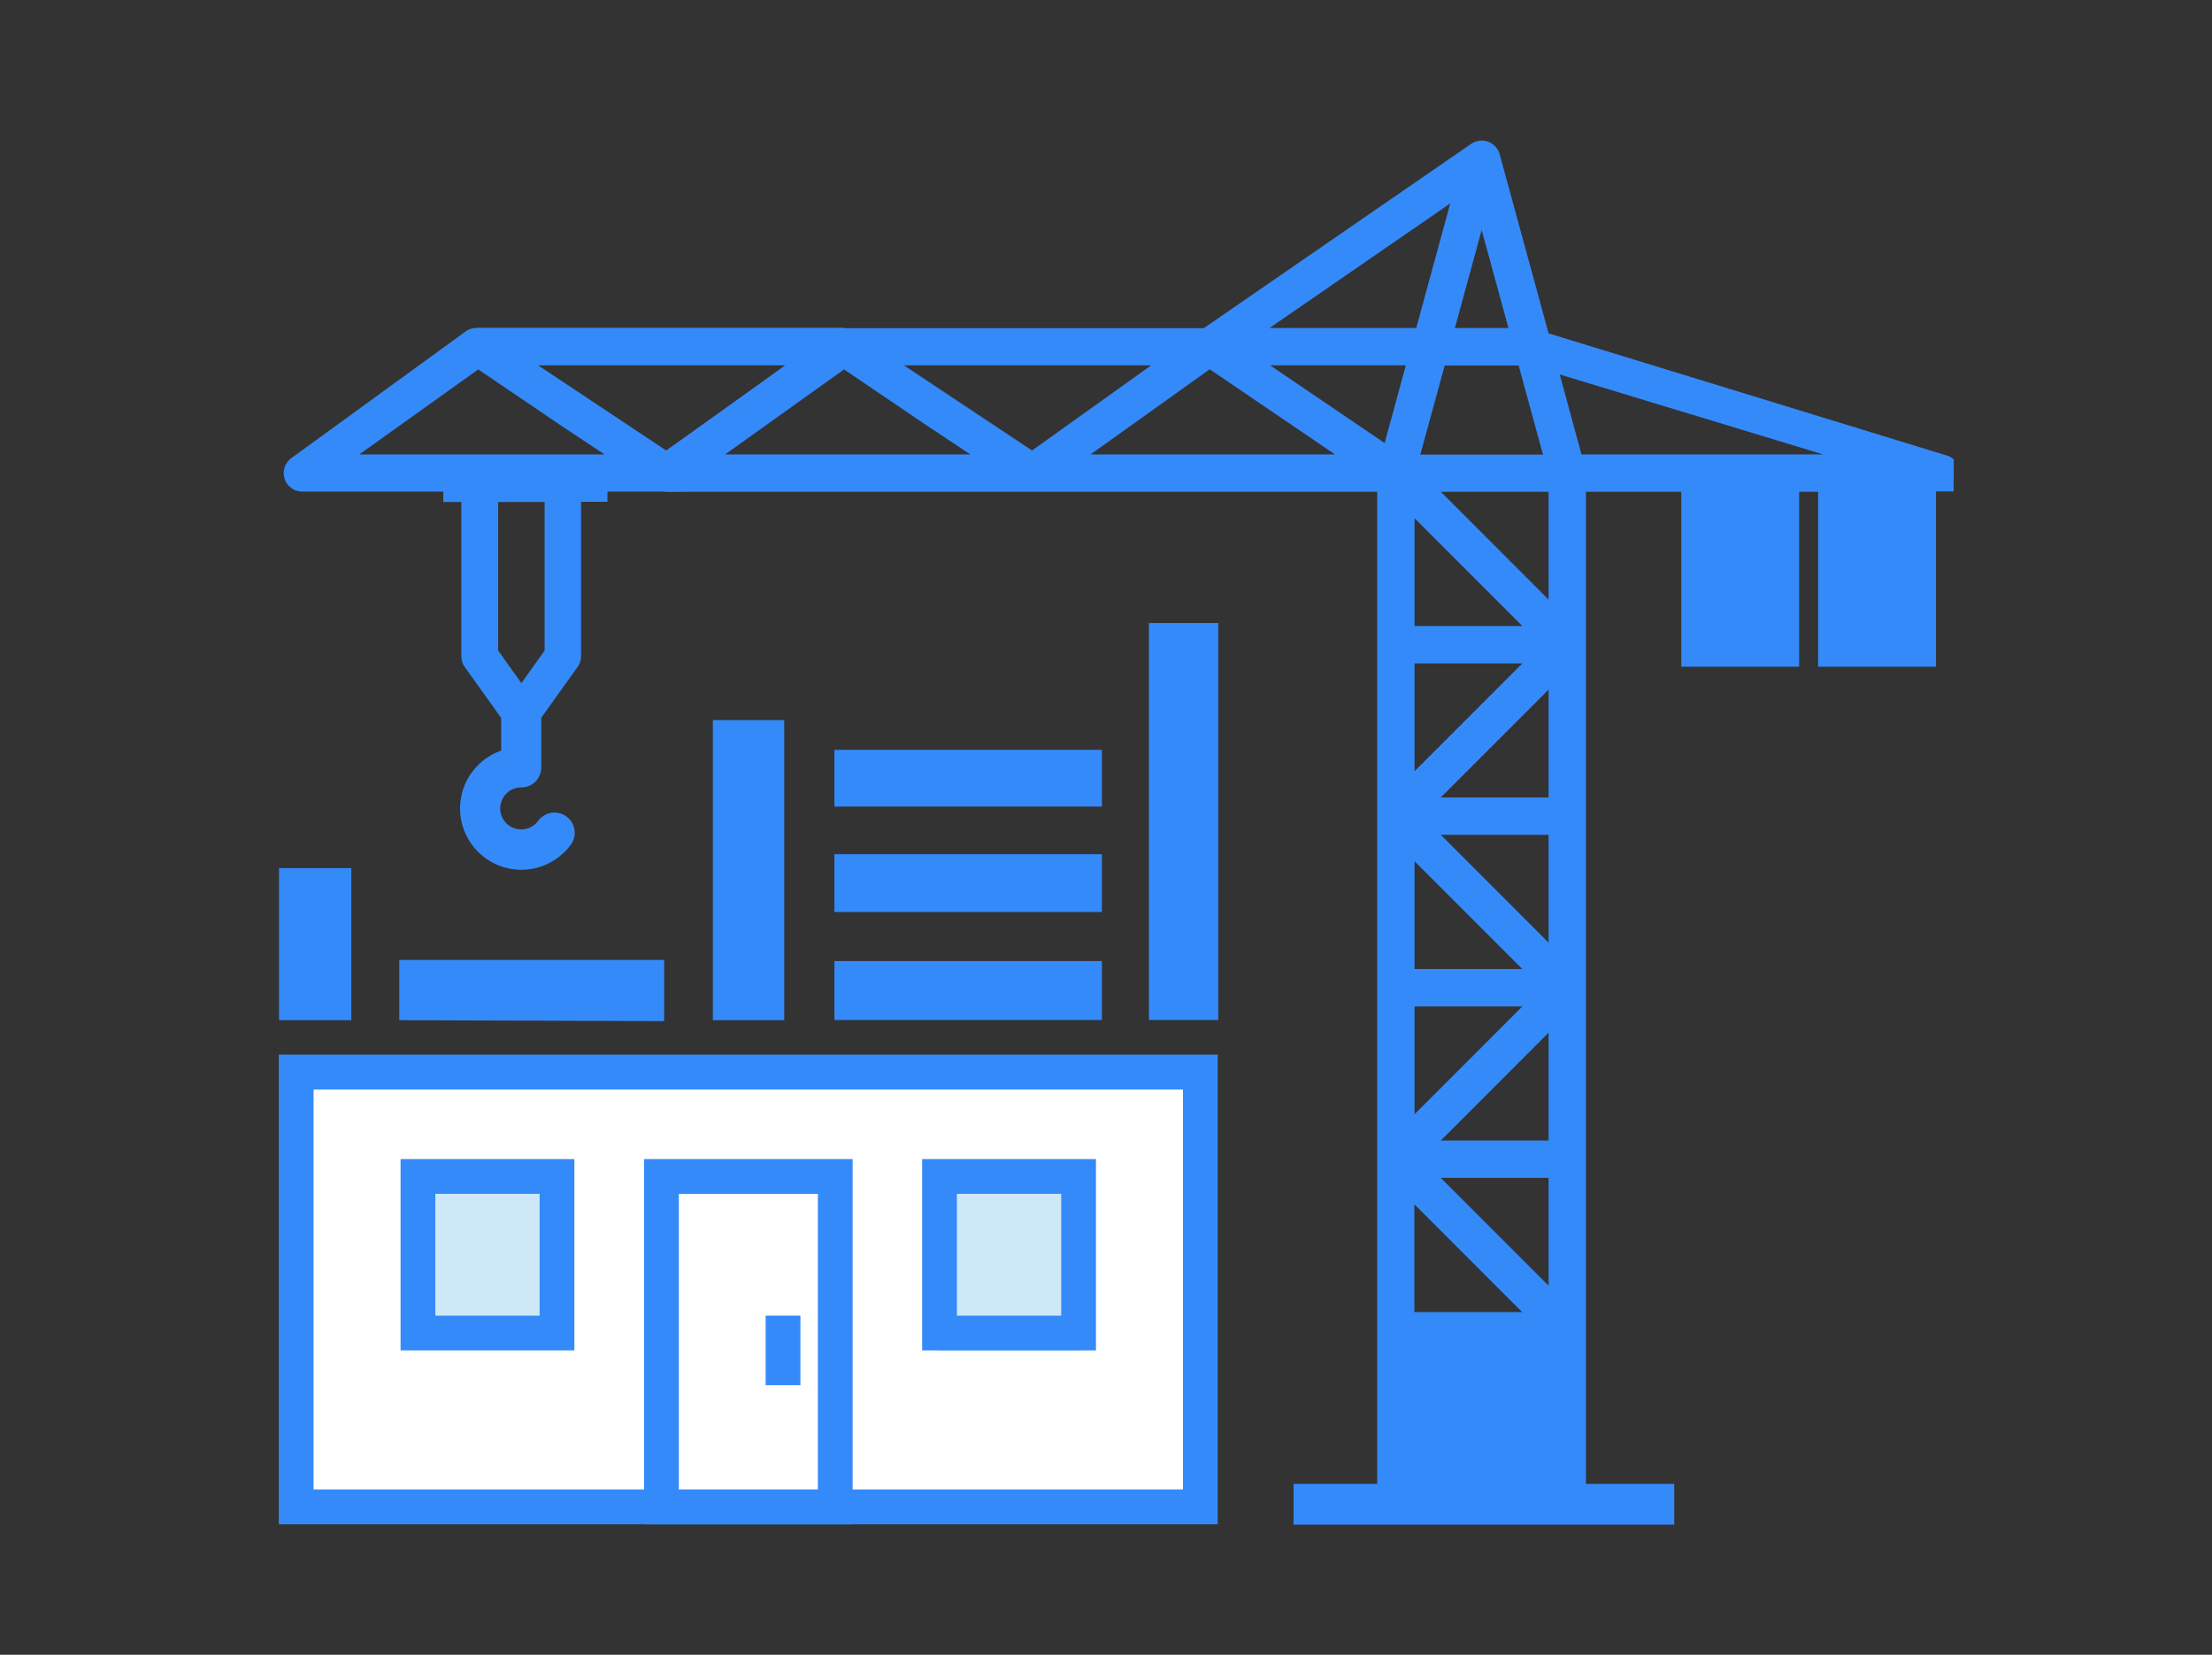
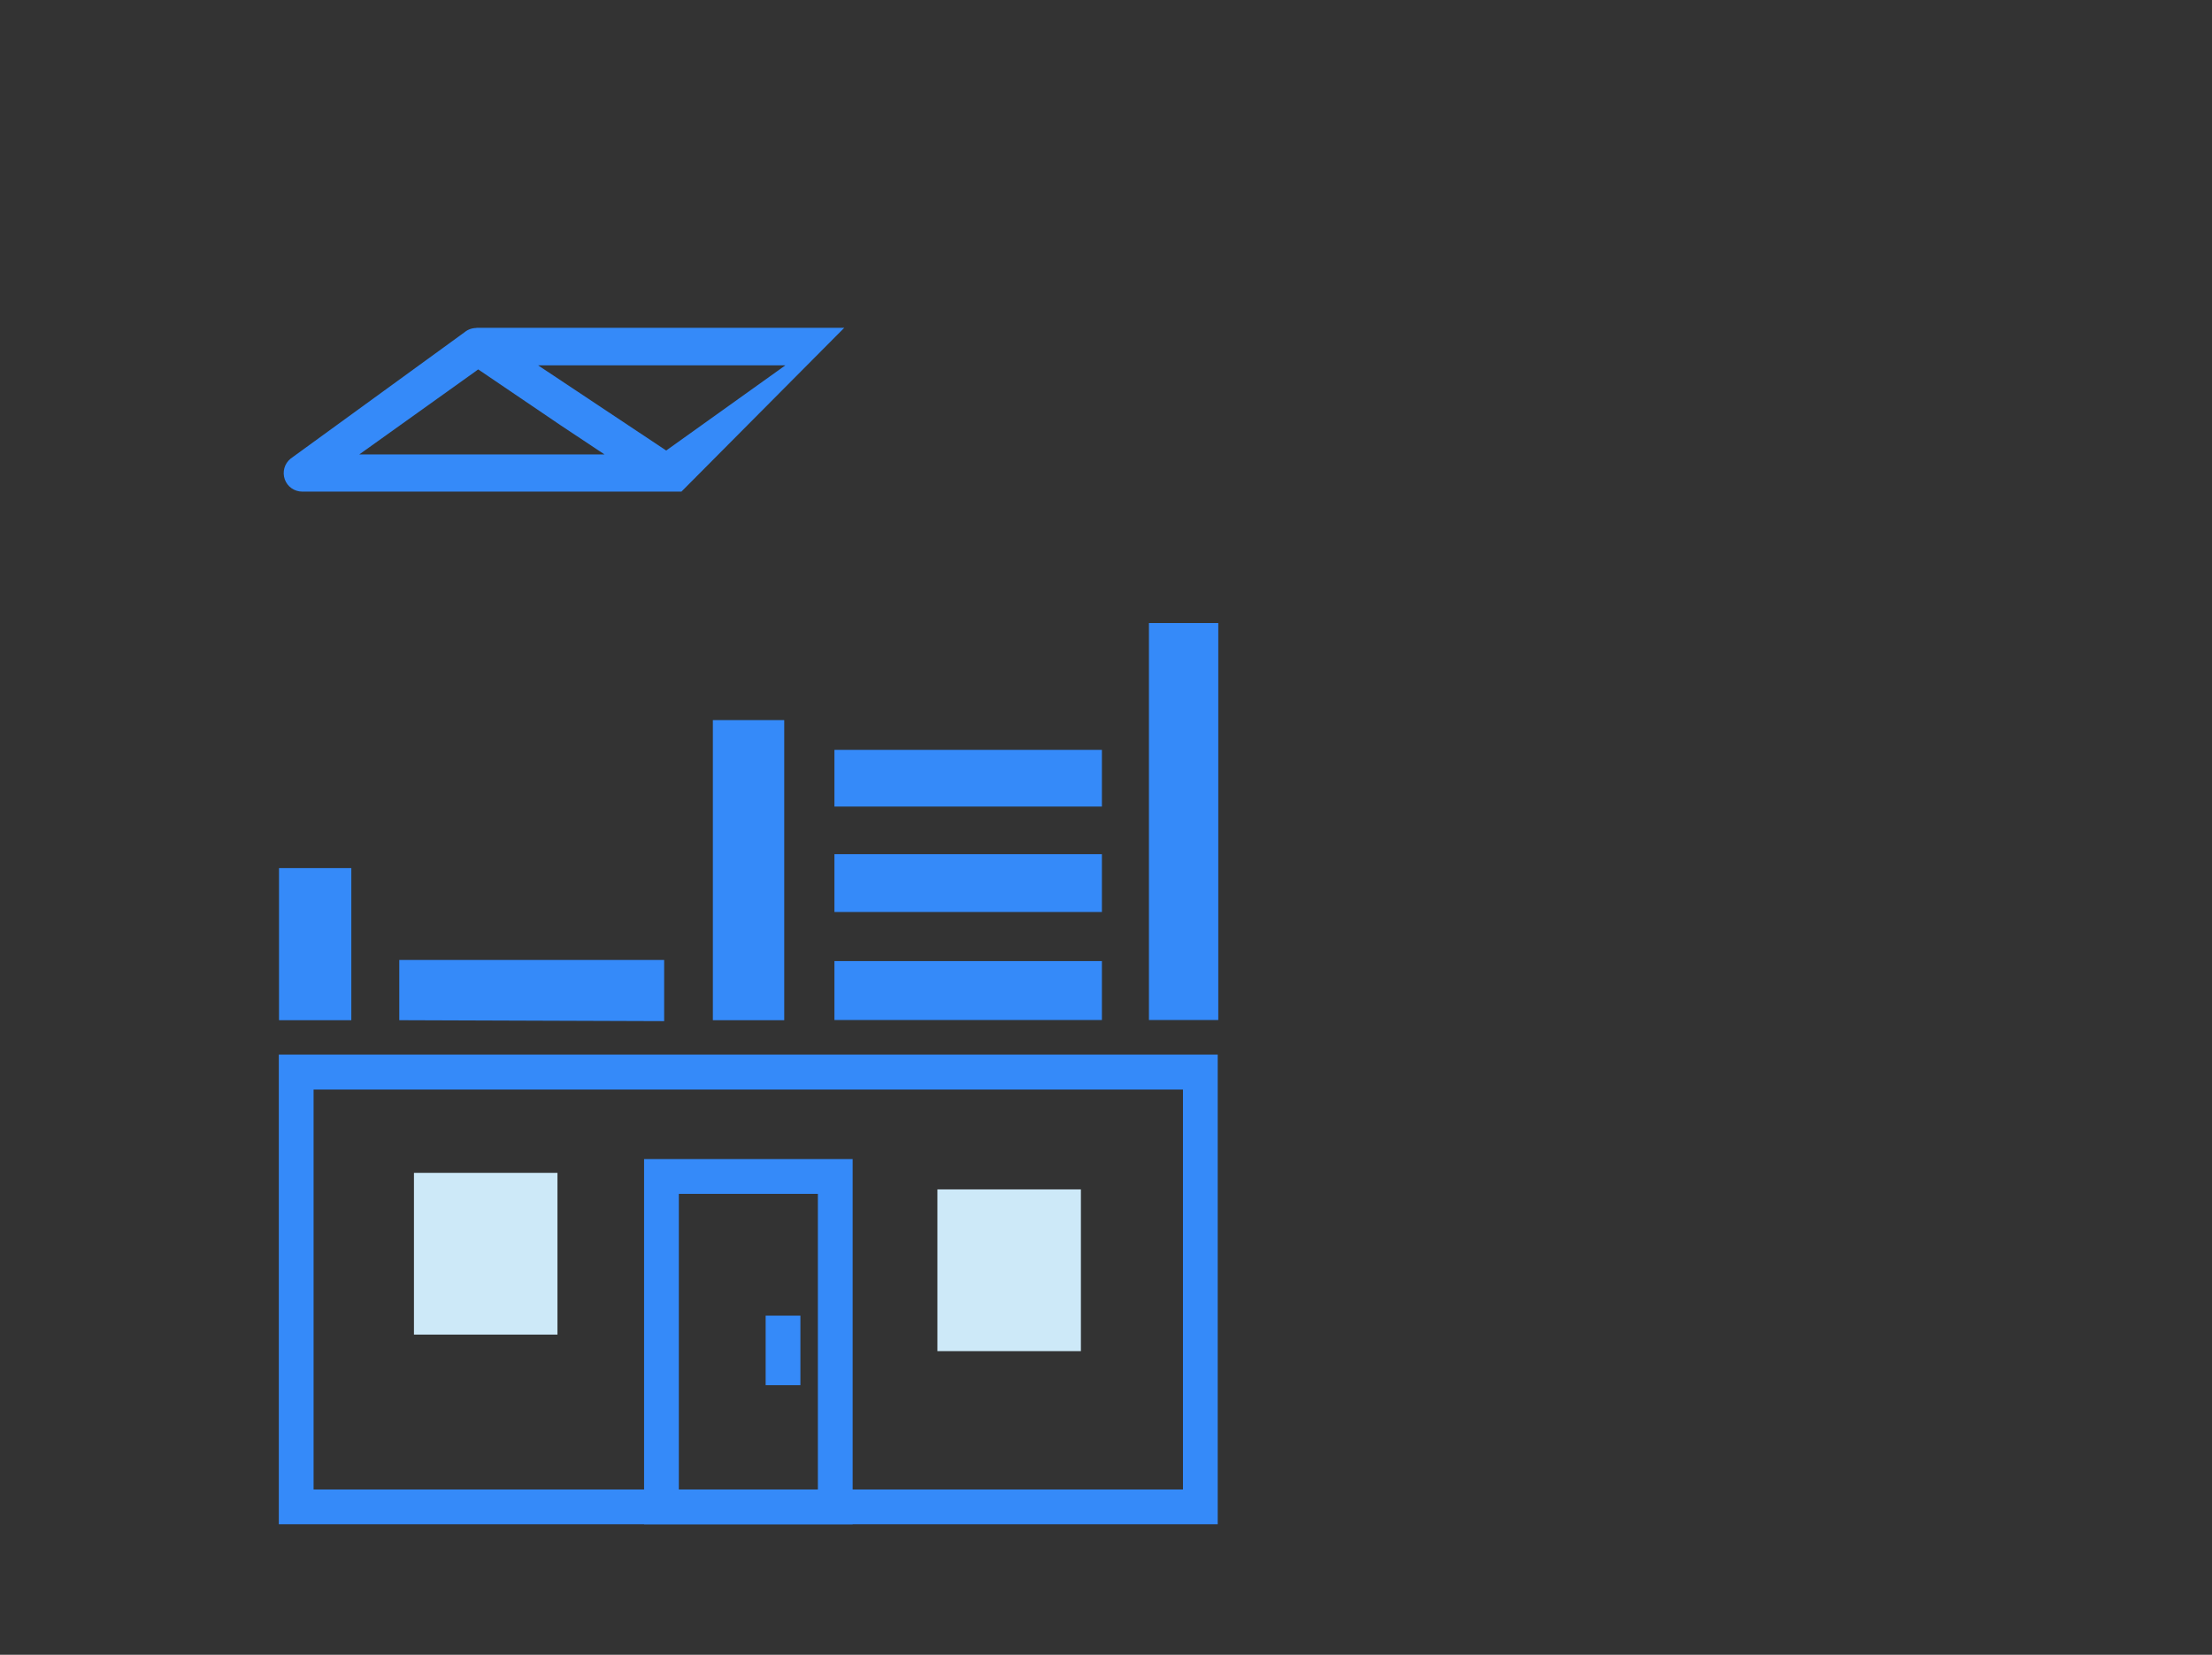
<svg xmlns="http://www.w3.org/2000/svg" viewBox="0 0 119 89">
  <rect x="0" y="0" width="119" height="89" fill="#333333" stroke="none" />
  <defs>
    <style>.c{fill:#fff;}.d{fill:#cde9f8;}.e{fill:#358af9;}.f{opacity:0;}</style>
  </defs>
  <g id="a" class="f">
    <g class="f">
      <path class="c" d="M118.94,.06V88.94H.06V.06H118.94m.06-.06H0V89H119V0h0Z" />
    </g>
  </g>
  <g id="b">
    <g>
      <rect class="e" x="61.81" y="33.51" width="3.73" height="21.35" />
      <rect class="e" x="44.89" y="45.94" width="14.39" height="3.11" />
      <rect class="e" x="44.89" y="40.33" width="14.39" height="3.05" />
      <rect class="e" x="44.89" y="51.69" width="14.39" height="3.17" />
      <rect class="e" x="38.35" y="38.73" width="3.84" height="16.14" />
      <polygon class="e" points="35.73 54.92 35.73 51.63 21.48 51.63 21.48 54.87 35.73 54.92" />
      <rect class="e" x="15.01" y="46.69" width="3.89" height="8.18" />
-       <path class="e" d="M23.86,27h.96v8.3c0,.21,.06,.41,.18,.57l1.96,2.74v1.76c-1.29,.45-2.21,1.68-2.21,3.11,0,1.82,1.48,3.3,3.3,3.3,1.05,0,2.04-.51,2.66-1.35,.35-.48,.25-1.16-.24-1.52-.48-.35-1.16-.25-1.52,.24-.21,.29-.55,.46-.91,.46-.62,0-1.13-.5-1.13-1.13s.51-1.13,1.13-1.13,1.08-.49,1.08-1.09v-2.66l1.96-2.74c.12-.17,.18-.37,.18-.57v-8.3h1.42v-1.53h-8.83v1.53Zm2.93,0h2.51v7.99h0l-1.25,1.75-1.25-1.75v-7.99Z" />
-       <rect class="c" x="15.93" y="57.86" width="48.64" height="23.4" />
      <rect class="d" x="22.27" y="63.08" width="7.72" height="8.7" />
      <rect class="d" x="50.43" y="63.97" width="7.72" height="8.7" />
      <g>
        <path class="e" d="M65.51,81.98H15v-25.26h50.51v25.26Zm-48.64-1.87H63.64v-21.51H16.87v21.51Z" />
-         <path class="e" d="M45.87,81.98h-11.22v-19.64h11.22v19.64Zm-9.35-1.87h7.48v-15.9h-7.48v15.9Z" />
-         <path class="e" d="M30.9,72.63h-9.35v-10.29h9.35v10.29Zm-7.48-1.87h5.61v-6.55h-5.61v6.55Z" />
-         <path class="e" d="M58.96,72.63h-9.35v-10.29h9.35v10.29Zm-7.48-1.87h5.61v-6.55h-5.61v6.55Z" />
+         <path class="e" d="M45.87,81.98h-11.22v-19.64h11.22v19.64Zm-9.35-1.87h7.48v-15.9h-7.48Z" />
        <rect class="e" x="41.19" y="70.76" width="1.87" height="3.74" />
      </g>
-       <path class="e" d="M105.12,24.72c-.12-.12-.27-.2-.45-.24l-21.36-6.55-2.63-9.63c-.12-.44-.52-.74-.97-.74-.21,0-.4,.07-.57,.18h0s-14.38,9.91-14.38,9.91h-19.44c-.23,0-.46,.08-.64,.23l-9.36,6.8c-.33,.27-.45,.71-.31,1.11,.14,.4,.52,.66,.94,.66h38.14v53.36h-4.5v2.19h20.48v-2.19h-4.75V26.45h5.13v9.41h6.34v-9.41h1.02v9.41h6.34v-9.43h.95s.01-1.72,.01-1.72h0Zm-22.11-.27h-6.6l1.31-4.79h3.98l1.31,4.79Zm-6.91,27.67v-5.8l5.8,5.8h-5.8Zm5.8,2.01l-5.8,5.8v-5.8h5.8Zm-5.8-20.46v-5.8l5.8,5.8h-5.8Zm5.8,2.01l-5.8,5.8v-5.8h5.8Zm-2.19-23.31l1.44,5.27h-2.88l1.44-5.27Zm-1.69-1.43l-1.83,6.7h-7.89l9.72-6.7Zm-25.85,13.5h-13.16l6.27-4.48,.09-.07h0s.04-.02,.04-.02l4.44,3.01h0s2.35,1.56,2.35,1.56h-.05Zm-3.54-4.79h13.3l-6.41,4.58-6.89-4.58Zm10.04,4.79l6.41-4.58,6.74,4.58h-13.16Zm15.82-.61l-6.16-4.18h7.3l-1.14,4.18Zm1.6,46.74v-5.8l5.8,5.8h-5.8Zm7.22-1.42l-5.8-5.8h5.8v5.8Zm0-7.81h-5.8l5.8-5.8v5.8Zm0-10.64l-5.8-5.8h5.8v5.8Zm0-7.81h-5.8l5.8-5.8v5.8Zm0-10.64l-5.8-5.8h5.8v5.8Zm2.01-7.81h-.24l-1.17-4.3,14.17,4.3h-12.76Z" />
      <path class="e" d="M25.63,17.64c-.23,0-.46,.08-.64,.23l-9.36,6.8c-.33,.27-.45,.71-.31,1.11,.14,.4,.52,.66,.94,.66h20.4l8.76-8.81H25.63Zm6.86,6.8h-13.16l6.27-4.48,.09-.07h0s.04-.02,.04-.02l4.44,3.01h0s2.35,1.56,2.35,1.56h-.05Zm-3.54-4.79h13.3l-6.41,4.58-6.89-4.58Z" />
    </g>
  </g>
</svg>